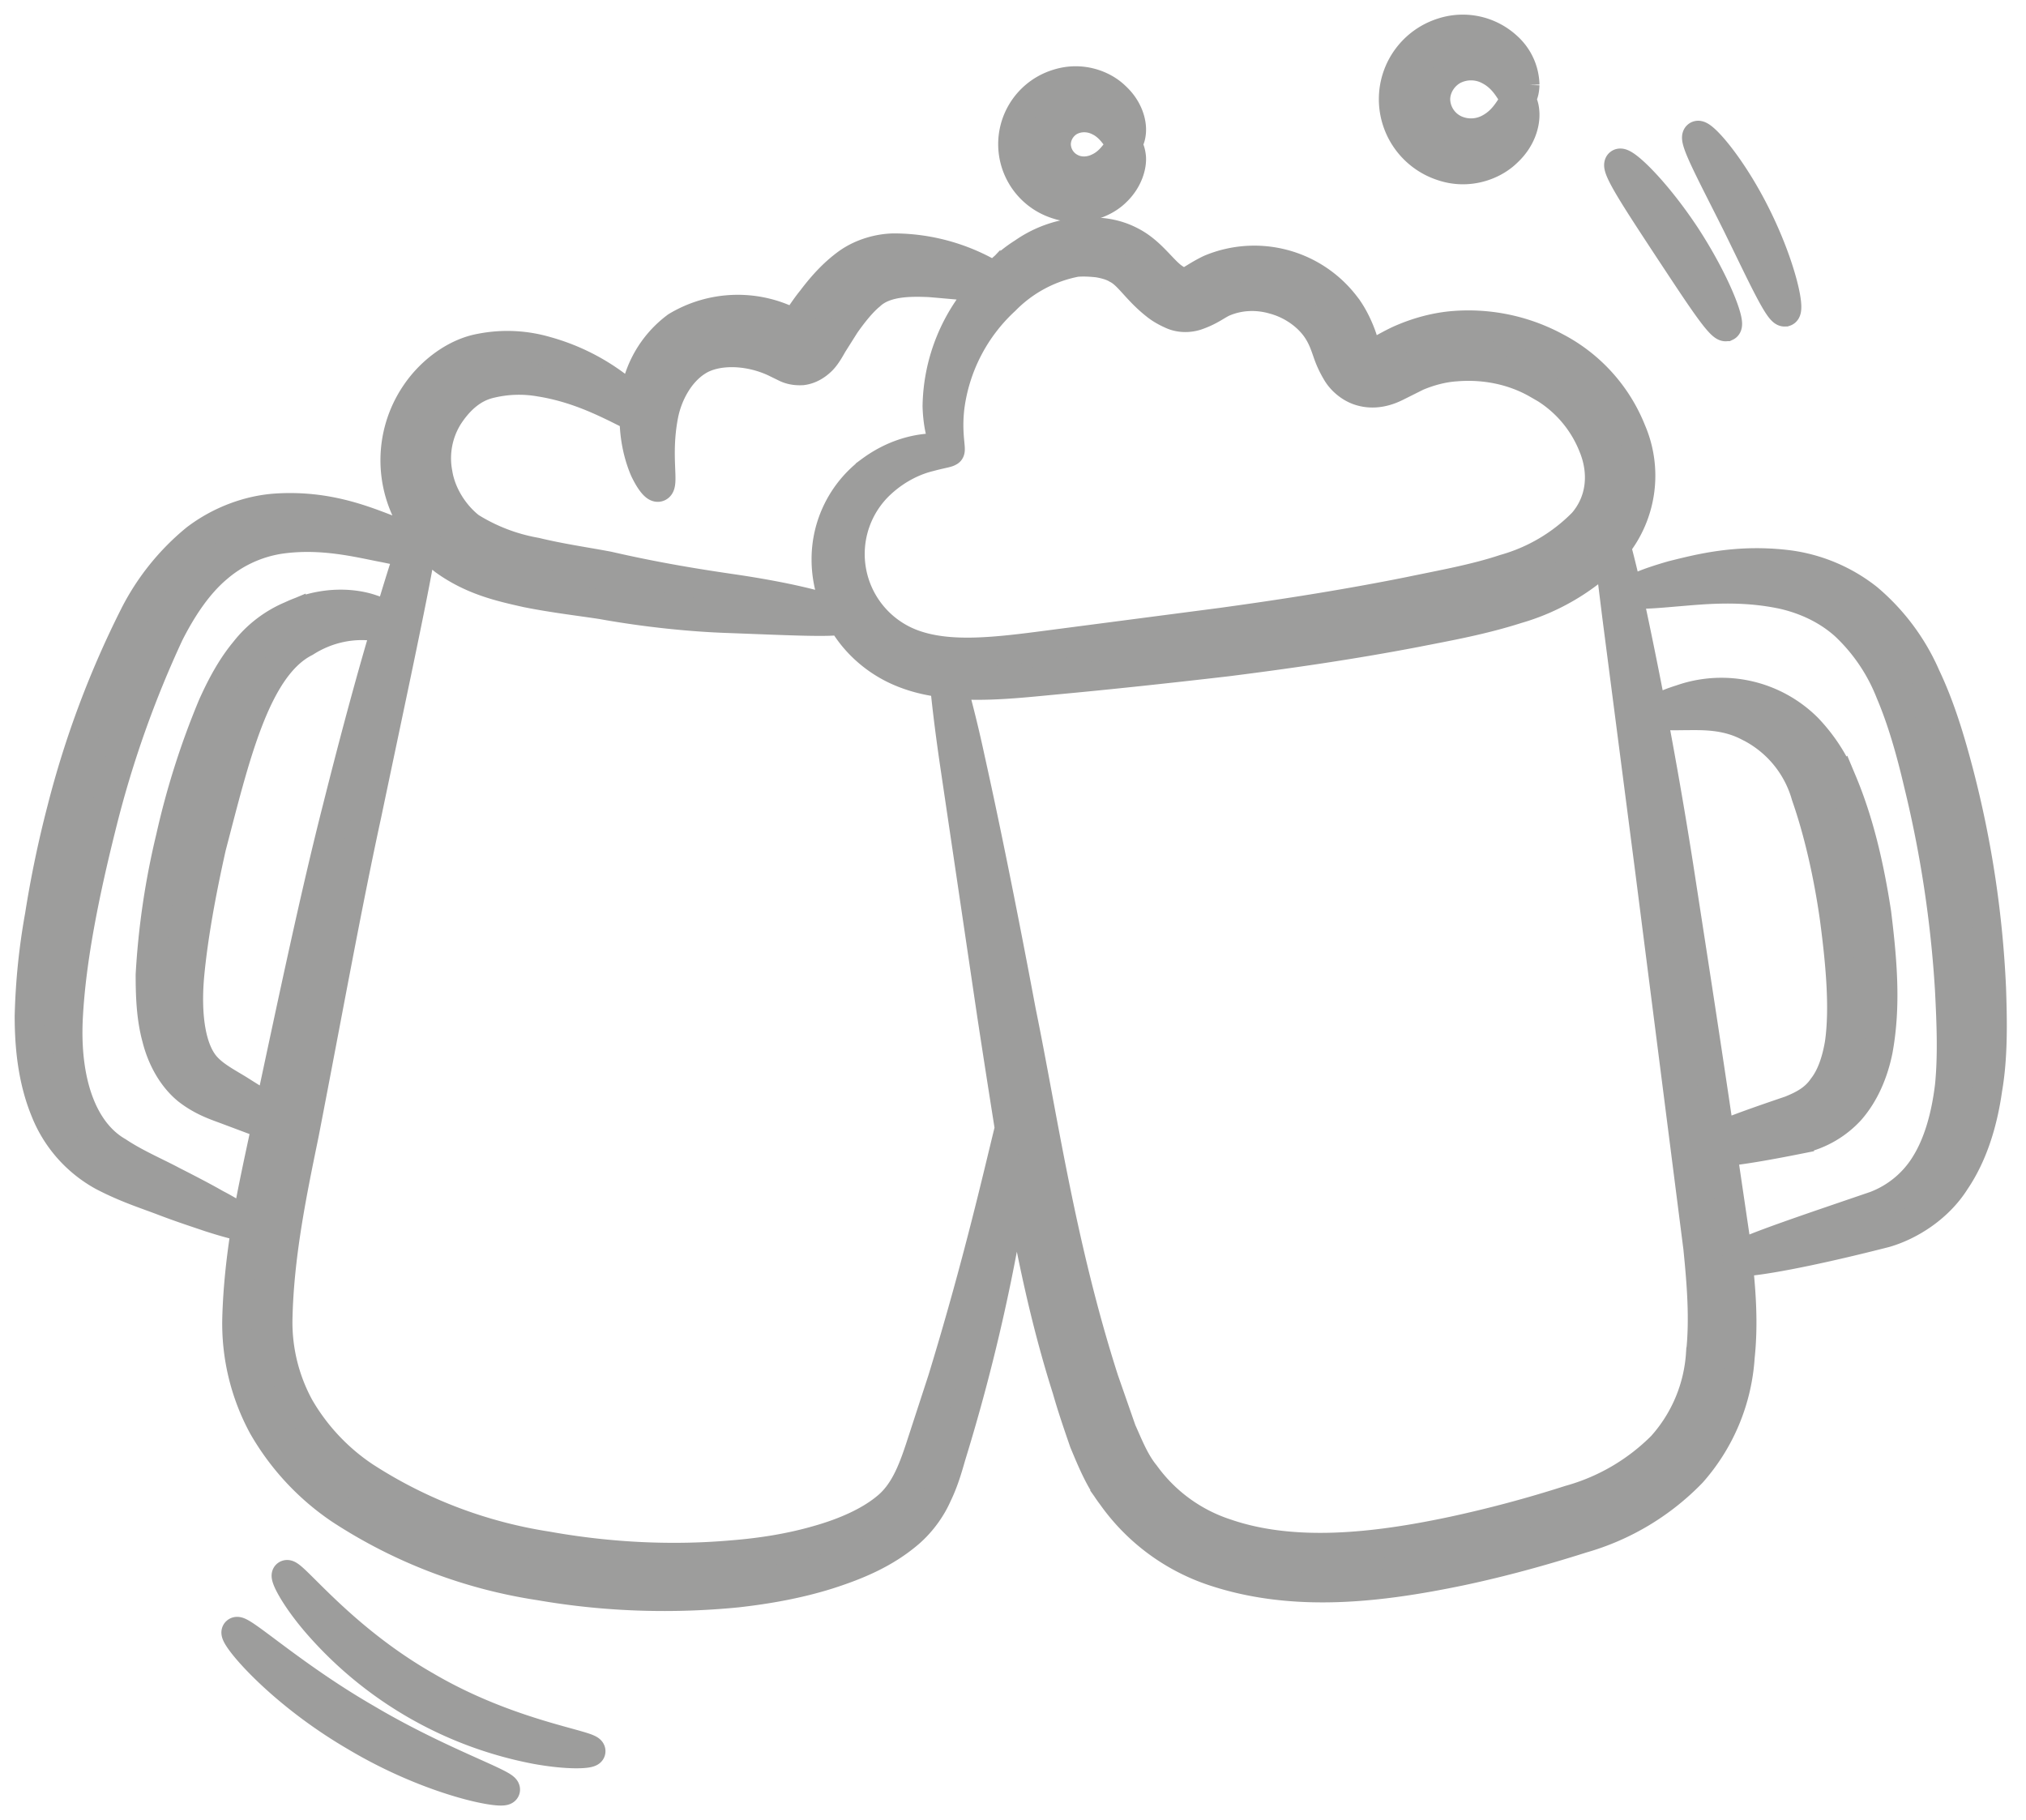
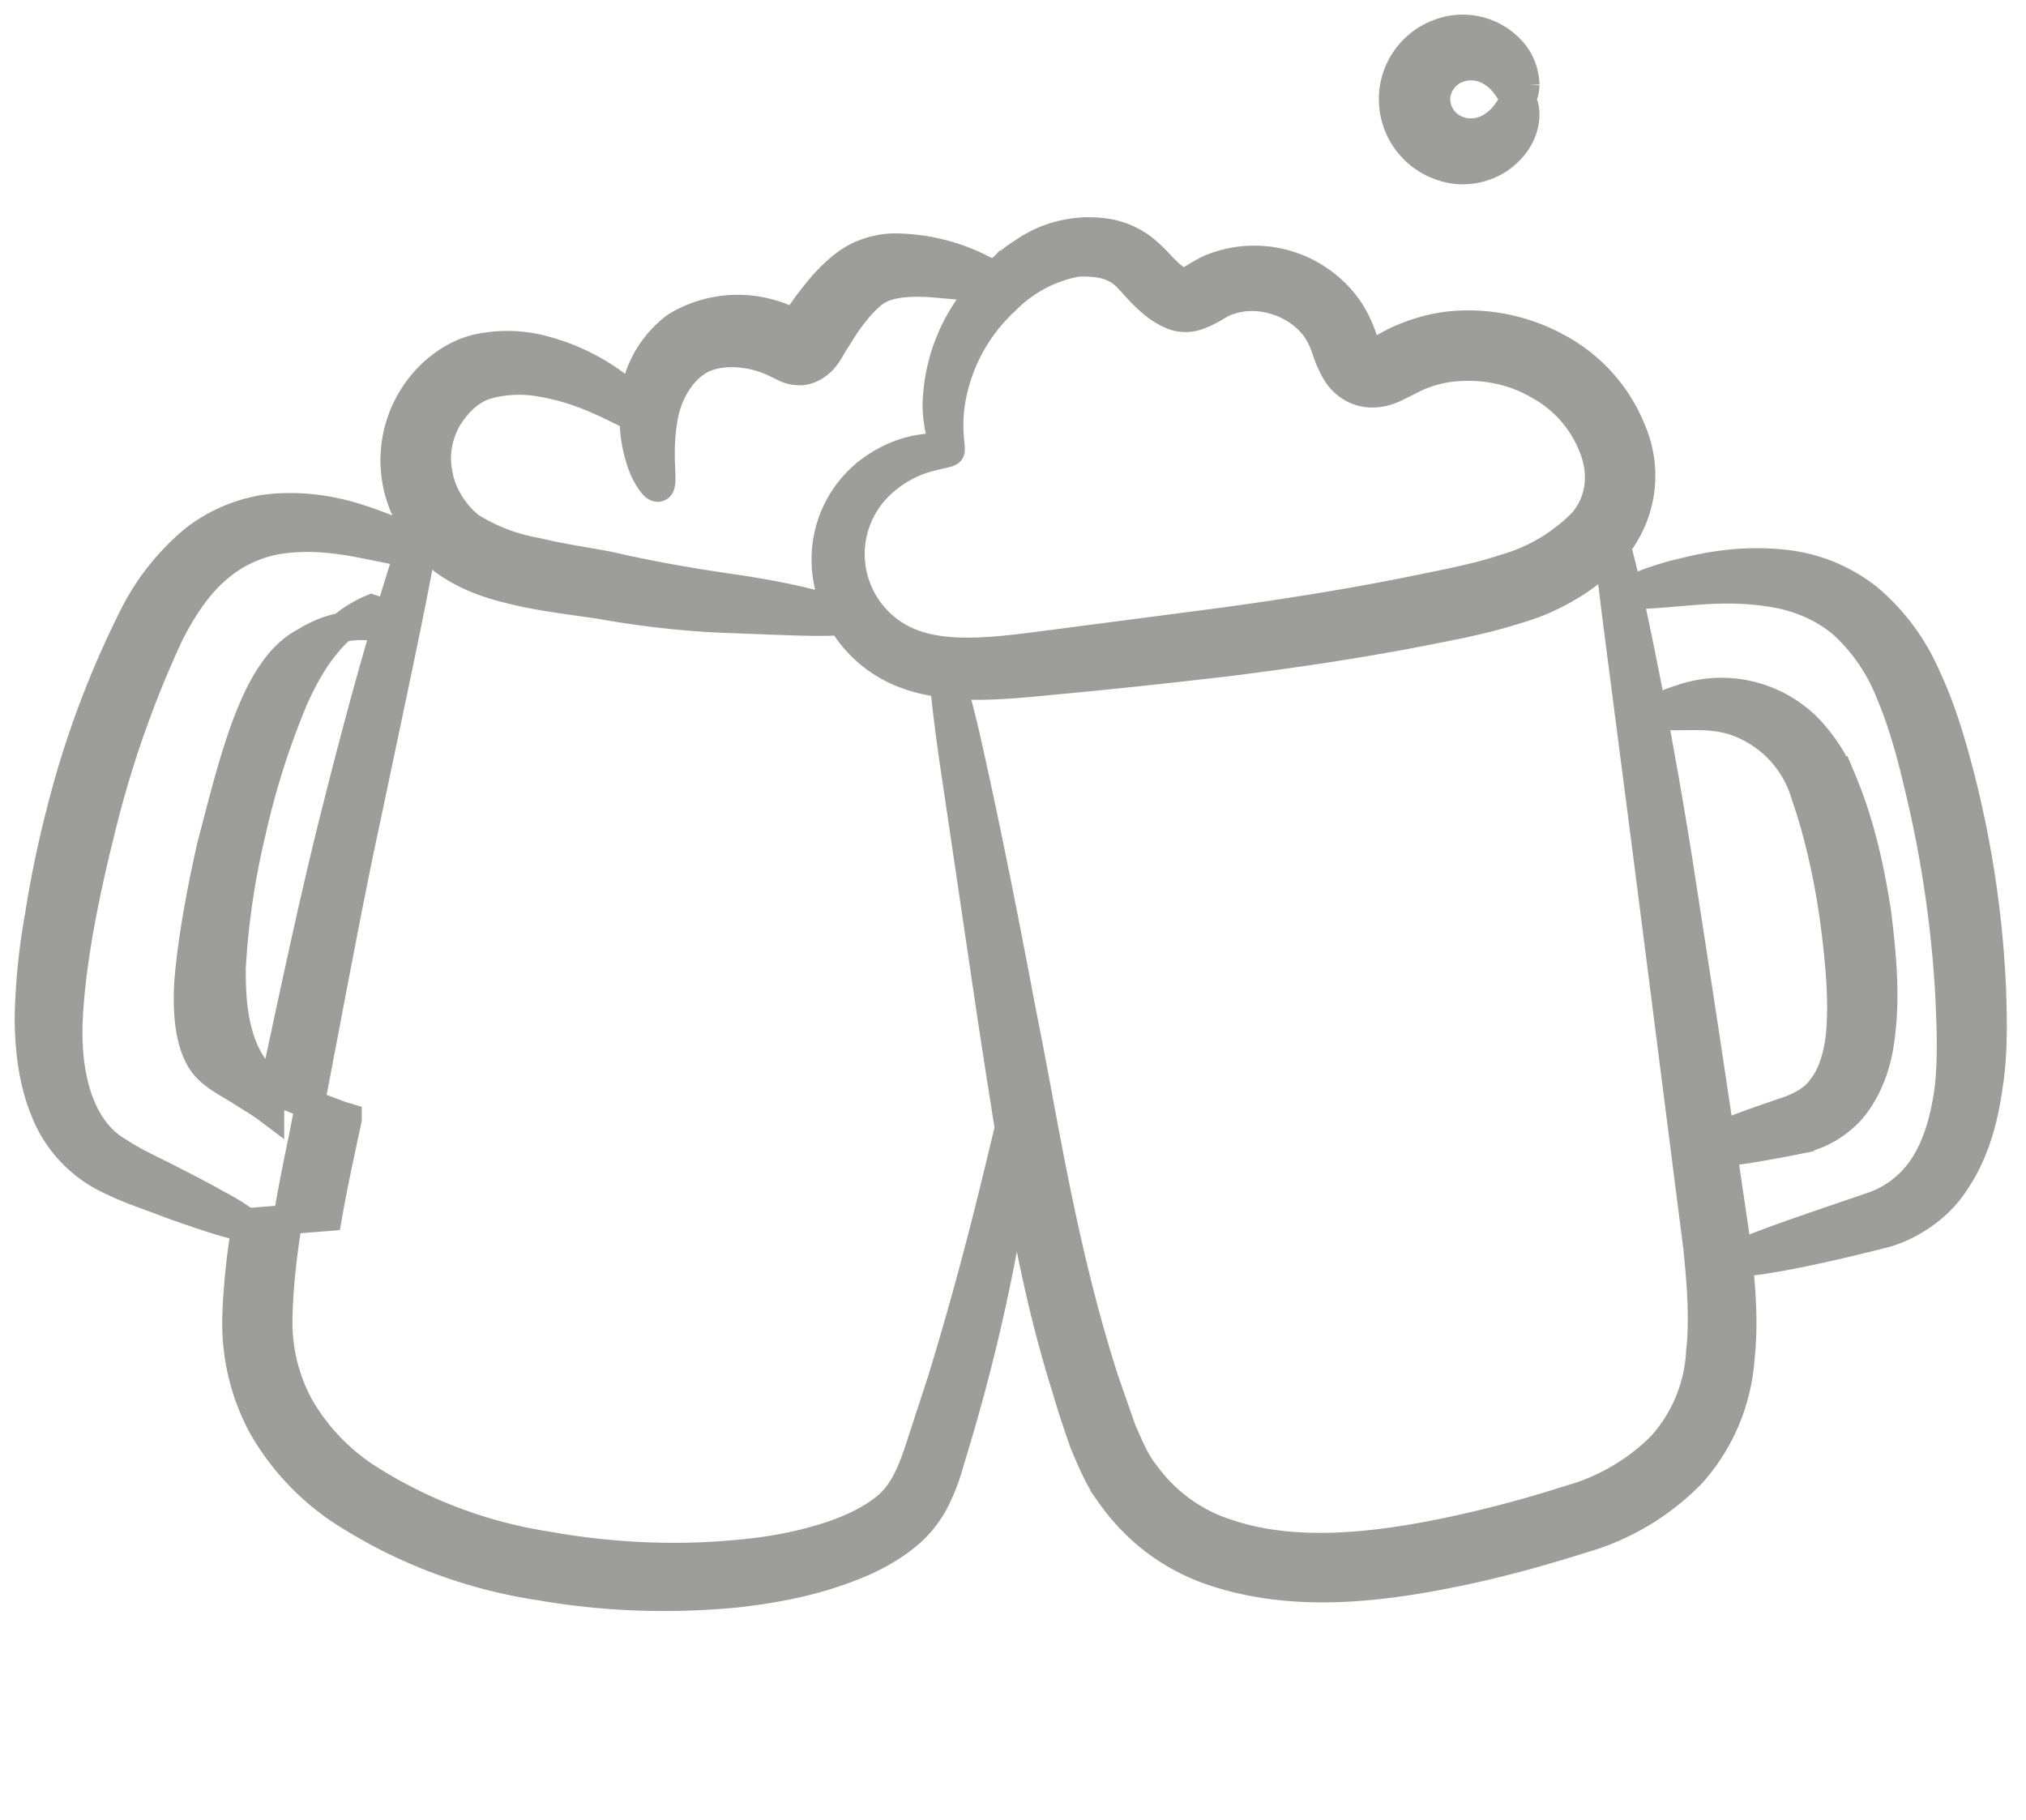
<svg xmlns="http://www.w3.org/2000/svg" width="69" height="62" fill="none" viewBox="0 0 69 62">
-   <path fill="#9D9D9C" stroke="#9D9D9C" d="M67.82 33.65a35.3 35.3 0 0 0-1.1-7.3c-.3-1.15-.64-2.28-1.13-3.31a7.26 7.26 0 0 0-1.98-2.66 5.52 5.52 0 0 0-2.69-1.14c-1.75-.22-3.08.14-3.97.36-.9.26-1.36.46-1.34.57.02.1.54.07 1.44-.01.89-.07 2.21-.23 3.69.09.73.17 1.48.5 2.1 1.06a6.27 6.27 0 0 1 1.54 2.28c.4.94.7 2 .96 3.11a39.58 39.58 0 0 1 1.06 7.02c.06 1.16.1 2.25 0 3.26-.12 1-.37 1.92-.8 2.63a3.43 3.43 0 0 1-1.74 1.46c-2.4.82-4.13 1.4-4.69 1.71l-.05-.43-.46-3.12c.58-.05 1.47-.2 2.62-.43a3.25 3.25 0 0 0 1.73-.98c.5-.57.8-1.3.95-2.04.28-1.52.15-3.05-.05-4.68-.25-1.63-.6-3.12-1.17-4.48a5.8 5.8 0 0 0-1.19-1.83 4.15 4.15 0 0 0-4.3-.97c-.58.18-.87.35-.85.45.02.1.36.11.94.1.57 0 1.38-.05 2.18.36a3.78 3.78 0 0 1 1.99 2.38c.42 1.2.76 2.68.97 4.18.2 1.51.34 3.04.17 4.24-.1.6-.28 1.13-.57 1.5-.27.4-.66.61-1.11.79-1.03.35-1.86.64-2.4.88-.5-3.4-.98-6.48-1.4-9.2a164.1 164.1 0 0 0-1.59-8.62c-.21-.99-.4-1.76-.54-2.28a3.86 3.86 0 0 0 .52-3.93A5.5 5.5 0 0 0 53 11.83a6.28 6.28 0 0 0-3.58-.73c-.6.06-1.2.23-1.76.48-.28.13-.54.28-.7.37-.19.1-.28.08-.28.08 0 .03-.15-.12-.27-.47-.1-.32-.32-.82-.6-1.17a3.9 3.9 0 0 0-4.6-1.22c-.4.19-.7.42-.83.46-.03.01-.06.02-.1 0-.1-.04-.2-.09-.3-.16-.39-.26-.77-.9-1.46-1.25-.34-.18-.7-.27-1.04-.3a3.9 3.9 0 0 0-2.64.69c-.37.23-.68.51-.98.8a6.62 6.62 0 0 0-3.39-.96c-.48 0-1.11.15-1.62.52-.48.35-.86.78-1.2 1.23-.18.22-.34.46-.5.7l-.08.13-.11-.05a4.05 4.05 0 0 0-3.92.14 3.6 3.6 0 0 0-1.44 2.54l-.3-.28a7.14 7.14 0 0 0-2.7-1.42 4.72 4.72 0 0 0-2.23-.1c-.85.15-1.69.77-2.21 1.54a4.04 4.04 0 0 0 .06 4.64c-.04.12-.1.25-.14.4a8 8 0 0 0-.77-.37c-.85-.32-2.14-.88-3.92-.76-.88.06-1.88.4-2.73 1.05a8.1 8.1 0 0 0-2.06 2.55 32.44 32.44 0 0 0-2.5 6.67 37.46 37.46 0 0 0-.75 3.6A22.27 22.27 0 0 0 1 34.61c0 1.12.13 2.22.54 3.22a4.37 4.37 0 0 0 1.95 2.22c.8.42 1.48.63 2.08.86.6.23 1.13.4 1.57.55.62.2 1.03.3 1.24.33-.16 1-.28 2.03-.31 3.11a7.35 7.35 0 0 0 .89 3.69 8.54 8.54 0 0 0 2.62 2.82 17.06 17.06 0 0 0 6.81 2.6c2.31.4 4.57.45 6.71.24 1.07-.12 2.11-.31 3.1-.62 1-.32 1.96-.72 2.78-1.43.4-.35.74-.82.94-1.28.22-.45.35-.9.47-1.32a64.7 64.7 0 0 0 2.2-9.75l.02-.1.13.76c.38 2.15.85 4.46 1.6 6.82.17.6.37 1.18.58 1.79.26.62.52 1.27.95 1.83a6.91 6.91 0 0 0 3.41 2.55c2.77.94 5.72.58 8.5 0 1.41-.3 2.78-.68 4.1-1.1a8.4 8.4 0 0 0 3.74-2.24 6.58 6.58 0 0 0 1.64-3.94c.12-1.13.04-2.2-.07-3.24.6 0 2.36-.31 5.02-.99.83-.24 1.8-.84 2.38-1.76.61-.9.94-2 1.1-3.13.19-1.1.17-2.27.13-3.46ZM15.27 14.18c.37-.57.83-.97 1.4-1.11a4.13 4.13 0 0 1 1.73-.06c1.12.18 2 .6 2.6.89l.6.3c0 .79.18 1.4.35 1.8.2.42.38.62.47.59.22-.06-.09-1.06.18-2.45.13-.67.52-1.45 1.17-1.85.63-.39 1.69-.38 2.6.04l.41.2c.18.08.36.1.54.09.26-.03.49-.17.67-.35.18-.18.34-.5.38-.56l.41-.65c.28-.4.58-.77.86-1 .5-.47 1.34-.47 2.02-.44.84.07 1.5.14 1.91.15a6.07 6.07 0 0 0-1.65 4.06c.03 1.08.37 1.58.41 1.55.1-.02-.1-.57.02-1.54a6 6 0 0 1 1.88-3.61 4.6 4.6 0 0 1 2.42-1.3c.23-.02.48-.01.75.02.23.04.46.1.64.21.4.2.67.72 1.32 1.23.16.13.34.23.54.32.26.12.57.13.85.04.5-.17.73-.39.97-.48.49-.2 1.08-.24 1.66-.07.56.15 1.1.5 1.44.97.18.26.26.45.4.86.07.2.16.41.31.66.14.24.43.52.8.63.5.15.95-.01 1.23-.15l.7-.35c.4-.17.86-.3 1.32-.33.94-.08 1.93.1 2.78.59a4.1 4.1 0 0 1 1.9 2.12c.37.9.28 1.87-.35 2.6a6.03 6.03 0 0 1-2.67 1.58c-1.02.34-2.16.54-3.26.77-2.2.44-4.33.77-6.37 1.05l-5.82.76c-1.83.24-3.51.46-4.8-.06a3.27 3.27 0 0 1-.98-5.44c.6-.55 1.23-.8 1.65-.9.44-.12.68-.14.68-.2 0-.03-.23-.12-.73-.09-.47.04-1.2.2-1.97.77a3.76 3.76 0 0 0-1.5 3.03c0 .58.14 1.21.43 1.8-.5-.22-1.8-.55-3.66-.82-1.23-.18-2.59-.4-4.2-.77-.8-.15-1.64-.27-2.46-.47a6.25 6.25 0 0 1-2.24-.86c-.57-.45-.99-1.14-1.1-1.83a2.7 2.7 0 0 1 .36-1.94ZM8.4 41.65a7.83 7.83 0 0 0-1.04-.64c-.4-.23-.9-.49-1.47-.78-.56-.3-1.27-.6-1.87-1-1.27-.73-1.8-2.5-1.7-4.54.1-2.03.58-4.36 1.17-6.7a35.97 35.97 0 0 1 2.27-6.4c.46-.91 1-1.7 1.64-2.24a4.25 4.25 0 0 1 2.1-.98c1.46-.22 2.75.13 3.61.29l.82.17a75.33 75.33 0 0 0-.68 2.2 2.4 2.4 0 0 0-.59-.28c-.6-.21-1.65-.3-2.75.22a3.92 3.92 0 0 0-1.57 1.2c-.45.54-.8 1.19-1.1 1.86a26.83 26.83 0 0 0-1.43 4.5 26.16 26.16 0 0 0-.69 4.67c0 .75.03 1.48.22 2.17.17.68.53 1.34 1.05 1.76.53.41 1.02.55 1.41.7l1.04.39.23.07v.06c-.23 1.07-.47 2.16-.67 3.3Zm.78-3.85a2.03 2.03 0 0 1-.1-.08c-.24-.17-.56-.36-.92-.59-.37-.23-.8-.45-1.09-.75-.57-.57-.73-1.78-.62-3.1.12-1.33.4-2.87.75-4.43.8-3.05 1.5-6.12 3.2-6.98.8-.51 1.6-.6 2.16-.56.24 0 .44.03.6.04-.48 1.6-1.05 3.69-1.68 6.2-.74 2.9-1.48 6.41-2.3 10.25Zm22.92 9.18-.76 2.33c-.27.82-.56 1.55-1.15 2.03-.6.5-1.46.87-2.35 1.12-.9.26-1.87.42-2.87.5-2.01.18-4.17.09-6.34-.3a15.87 15.87 0 0 1-6.23-2.38 7.17 7.17 0 0 1-2.2-2.35 6.02 6.02 0 0 1-.74-2.96c.04-2.18.48-4.31.9-6.35.8-4.13 1.46-7.79 2.13-10.87.88-4.2 1.55-7.3 1.82-8.88.13.01.22.01.23-.03 0-.03-.06-.1-.19-.18l.05-.3c.22.26.45.51.73.73.96.69 1.92.9 2.81 1.1.9.18 1.76.28 2.55.4 1.55.28 3.1.43 4.3.47 2.13.08 3.52.15 3.89.05l.03.07c.4.69 1.06 1.3 1.86 1.66.51.23 1.05.36 1.6.42.05.53.15 1.43.33 2.67l1.28 8.65a629 629 0 0 0 .6 3.85c-.4 1.62-1.08 4.63-2.28 8.55Zm25.82-.87a5.2 5.2 0 0 1-1.32 3.14 7.13 7.13 0 0 1-3.15 1.84 41.6 41.6 0 0 1-3.96 1.06c-2.67.57-5.43.87-7.73.08A5.5 5.5 0 0 1 39 50.22c-.36-.44-.57-.99-.8-1.5L37.6 47c-1.47-4.58-2.08-8.95-2.82-12.56-.68-3.63-1.28-6.55-1.73-8.57a44.01 44.01 0 0 0-.63-2.57c1.14.1 2.33-.03 3.48-.14 1.84-.17 3.8-.38 5.87-.62 2.06-.26 4.23-.57 6.47-1 1.12-.22 2.24-.42 3.43-.8a7.43 7.43 0 0 0 3.14-1.83l.26 2.1 1.12 8.65 1.64 12.85c.12 1.2.22 2.42.09 3.6ZM49.12 5.66c.88.3 1.74-.02 2.2-.47.49-.45.62-.98.61-1.31-.01-.34-.12-.5-.22-.5-.2-.01-.33.65-1 1a1.3 1.3 0 0 1-1.14.04 1.16 1.16 0 0 1-.68-1.03c0-.46.3-.87.68-1.04a1.3 1.3 0 0 1 1.14.04c.68.35.8 1.02 1 1 .1 0 .21-.16.22-.5a1.8 1.8 0 0 0-.6-1.3 2.23 2.23 0 0 0-2.21-.48 2.38 2.38 0 0 0-1.66 2.28 2.4 2.4 0 0 0 1.66 2.27Z" />
-   <path fill="#9D9D9C" d="M36.03 6.97c.8.25 1.57-.03 1.98-.44.42-.4.54-.89.52-1.17-.02-.3-.14-.44-.23-.44-.2-.01-.35.55-.91.8-.27.13-.62.16-.92 0a.92.92 0 0 1-.5-.8c0-.36.22-.67.5-.81.3-.15.65-.13.92 0 .56.25.7.82.91.8.1 0 .2-.14.23-.43.02-.3-.1-.77-.53-1.18a1.99 1.99 0 0 0-1.98-.45 2.15 2.15 0 0 0 .01 4.11Z" />
-   <path stroke="#9D9D9C" d="M38.3 4.92c.1 0 .2.14.23.44.02.28-.1.77-.52 1.17-.4.4-1.18.7-1.98.44a2.15 2.15 0 0 1 0-4.12c.8-.25 1.56.04 1.97.45.43.4.55.88.53 1.18-.02.3-.14.44-.23.44Zm0 0c-.2-.01-.35.55-.91.8-.27.13-.62.16-.92 0a.92.92 0 0 1-.5-.8c0-.36.22-.67.5-.81.3-.15.65-.13.92 0 .56.25.7.82.91.8Z" />
-   <path fill="#9D9D9C" stroke="#9D9D9C" d="M58.8 11.12c.17-.08-.36-1.5-1.38-3.07-1.02-1.55-2.12-2.61-2.27-2.48-.15.14.67 1.37 1.66 2.88 1 1.51 1.8 2.76 1.98 2.67ZM60.8 10.62c.18-.06-.14-1.57-.98-3.26-.84-1.7-1.86-2.85-2.01-2.74-.17.11.55 1.42 1.37 3.07.8 1.63 1.42 2.99 1.61 2.93ZM14.49 57.42c-2.92-1.67-4.56-3.92-4.73-3.78-.07.05.23.69.96 1.56a13.11 13.11 0 0 0 7.56 4.39c1.12.2 1.83.15 1.84.06.04-.22-2.74-.53-5.63-2.23ZM12.47 58.53c-2.53-1.46-4.28-3.1-4.42-2.95-.15.11 1.43 2.04 4.06 3.57 2.6 1.55 5.05 1.99 5.1 1.81.05-.2-2.23-.94-4.74-2.43Z" />
+   <path fill="#9D9D9C" stroke="#9D9D9C" d="M67.82 33.65a35.3 35.3 0 0 0-1.1-7.3c-.3-1.15-.64-2.28-1.13-3.31a7.26 7.26 0 0 0-1.98-2.66 5.52 5.52 0 0 0-2.69-1.14c-1.75-.22-3.08.14-3.97.36-.9.26-1.36.46-1.34.57.02.1.54.07 1.44-.01.89-.07 2.21-.23 3.69.09.73.17 1.48.5 2.1 1.06a6.27 6.27 0 0 1 1.54 2.28c.4.94.7 2 .96 3.11a39.58 39.58 0 0 1 1.06 7.02c.06 1.16.1 2.25 0 3.26-.12 1-.37 1.92-.8 2.63a3.43 3.43 0 0 1-1.74 1.46c-2.4.82-4.13 1.4-4.69 1.71l-.05-.43-.46-3.12c.58-.05 1.47-.2 2.62-.43a3.25 3.25 0 0 0 1.73-.98c.5-.57.8-1.3.95-2.04.28-1.52.15-3.05-.05-4.68-.25-1.63-.6-3.12-1.17-4.48a5.8 5.8 0 0 0-1.19-1.83 4.15 4.15 0 0 0-4.3-.97c-.58.18-.87.35-.85.45.02.1.36.11.94.1.57 0 1.38-.05 2.18.36a3.78 3.78 0 0 1 1.99 2.38c.42 1.2.76 2.68.97 4.18.2 1.51.34 3.04.17 4.24-.1.6-.28 1.13-.57 1.5-.27.4-.66.61-1.11.79-1.03.35-1.86.64-2.4.88-.5-3.4-.98-6.48-1.4-9.2a164.1 164.1 0 0 0-1.59-8.62c-.21-.99-.4-1.76-.54-2.28a3.86 3.86 0 0 0 .52-3.93A5.5 5.5 0 0 0 53 11.83a6.28 6.28 0 0 0-3.58-.73c-.6.06-1.2.23-1.76.48-.28.13-.54.28-.7.37-.19.1-.28.08-.28.08 0 .03-.15-.12-.27-.47-.1-.32-.32-.82-.6-1.17a3.9 3.9 0 0 0-4.6-1.22c-.4.19-.7.42-.83.46-.03.01-.06.02-.1 0-.1-.04-.2-.09-.3-.16-.39-.26-.77-.9-1.46-1.25-.34-.18-.7-.27-1.04-.3a3.9 3.9 0 0 0-2.64.69c-.37.23-.68.51-.98.8a6.62 6.62 0 0 0-3.39-.96c-.48 0-1.11.15-1.62.52-.48.35-.86.78-1.2 1.23-.18.22-.34.46-.5.7l-.08.13-.11-.05a4.05 4.05 0 0 0-3.92.14 3.6 3.6 0 0 0-1.44 2.54l-.3-.28a7.14 7.14 0 0 0-2.7-1.42 4.72 4.72 0 0 0-2.23-.1c-.85.15-1.69.77-2.21 1.54a4.04 4.04 0 0 0 .06 4.64c-.04.12-.1.25-.14.4a8 8 0 0 0-.77-.37c-.85-.32-2.14-.88-3.92-.76-.88.06-1.88.4-2.73 1.05a8.1 8.1 0 0 0-2.06 2.55 32.44 32.44 0 0 0-2.5 6.67 37.46 37.46 0 0 0-.75 3.6A22.27 22.27 0 0 0 1 34.61c0 1.12.13 2.22.54 3.22a4.37 4.37 0 0 0 1.95 2.22c.8.42 1.48.63 2.08.86.6.23 1.13.4 1.57.55.62.2 1.03.3 1.24.33-.16 1-.28 2.03-.31 3.11a7.35 7.35 0 0 0 .89 3.69 8.54 8.54 0 0 0 2.62 2.82 17.06 17.06 0 0 0 6.81 2.6c2.31.4 4.57.45 6.71.24 1.07-.12 2.11-.31 3.1-.62 1-.32 1.96-.72 2.78-1.43.4-.35.74-.82.94-1.28.22-.45.35-.9.47-1.32a64.7 64.7 0 0 0 2.2-9.75l.02-.1.13.76c.38 2.15.85 4.46 1.6 6.82.17.6.37 1.18.58 1.79.26.62.52 1.27.95 1.83a6.91 6.91 0 0 0 3.41 2.55c2.77.94 5.72.58 8.5 0 1.41-.3 2.78-.68 4.1-1.1a8.4 8.4 0 0 0 3.74-2.24 6.58 6.58 0 0 0 1.64-3.94c.12-1.13.04-2.2-.07-3.24.6 0 2.36-.31 5.02-.99.83-.24 1.8-.84 2.38-1.76.61-.9.94-2 1.1-3.13.19-1.1.17-2.27.13-3.46ZM15.27 14.18c.37-.57.83-.97 1.4-1.11a4.13 4.13 0 0 1 1.73-.06c1.12.18 2 .6 2.6.89l.6.3c0 .79.18 1.4.35 1.8.2.42.38.62.47.59.22-.06-.09-1.06.18-2.45.13-.67.52-1.45 1.17-1.85.63-.39 1.69-.38 2.6.04l.41.2c.18.08.36.1.54.09.26-.03.49-.17.67-.35.18-.18.34-.5.38-.56l.41-.65c.28-.4.58-.77.86-1 .5-.47 1.34-.47 2.02-.44.84.07 1.5.14 1.91.15a6.07 6.07 0 0 0-1.65 4.06c.03 1.08.37 1.58.41 1.55.1-.02-.1-.57.02-1.54a6 6 0 0 1 1.88-3.61 4.6 4.6 0 0 1 2.42-1.3c.23-.02.48-.01.75.02.23.04.46.1.64.21.4.2.67.72 1.32 1.23.16.13.34.23.54.32.26.12.57.13.85.04.5-.17.73-.39.97-.48.49-.2 1.08-.24 1.66-.07.56.15 1.1.5 1.44.97.18.26.26.45.4.86.07.2.16.41.31.66.14.24.43.52.8.63.5.15.95-.01 1.23-.15l.7-.35c.4-.17.86-.3 1.32-.33.94-.08 1.93.1 2.78.59a4.1 4.1 0 0 1 1.9 2.12c.37.9.28 1.87-.35 2.6a6.03 6.03 0 0 1-2.67 1.58c-1.02.34-2.16.54-3.26.77-2.2.44-4.33.77-6.37 1.05l-5.82.76c-1.83.24-3.51.46-4.8-.06a3.27 3.27 0 0 1-.98-5.44c.6-.55 1.23-.8 1.65-.9.44-.12.68-.14.68-.2 0-.03-.23-.12-.73-.09-.47.04-1.2.2-1.97.77a3.76 3.76 0 0 0-1.5 3.03c0 .58.14 1.21.43 1.8-.5-.22-1.8-.55-3.66-.82-1.23-.18-2.59-.4-4.2-.77-.8-.15-1.64-.27-2.46-.47a6.25 6.25 0 0 1-2.24-.86c-.57-.45-.99-1.14-1.1-1.83a2.7 2.7 0 0 1 .36-1.94ZM8.4 41.65a7.83 7.83 0 0 0-1.04-.64c-.4-.23-.9-.49-1.47-.78-.56-.3-1.27-.6-1.87-1-1.27-.73-1.8-2.5-1.7-4.54.1-2.03.58-4.36 1.17-6.7a35.97 35.97 0 0 1 2.27-6.4c.46-.91 1-1.7 1.64-2.24a4.25 4.25 0 0 1 2.1-.98c1.46-.22 2.75.13 3.61.29l.82.17a75.33 75.33 0 0 0-.68 2.2 2.4 2.4 0 0 0-.59-.28a3.92 3.92 0 0 0-1.57 1.2c-.45.54-.8 1.19-1.1 1.86a26.83 26.83 0 0 0-1.43 4.5 26.16 26.16 0 0 0-.69 4.67c0 .75.03 1.48.22 2.17.17.68.53 1.34 1.05 1.76.53.41 1.02.55 1.41.7l1.04.39.23.07v.06c-.23 1.07-.47 2.16-.67 3.3Zm.78-3.85a2.03 2.03 0 0 1-.1-.08c-.24-.17-.56-.36-.92-.59-.37-.23-.8-.45-1.09-.75-.57-.57-.73-1.78-.62-3.1.12-1.33.4-2.87.75-4.43.8-3.05 1.5-6.12 3.2-6.98.8-.51 1.6-.6 2.16-.56.24 0 .44.03.6.04-.48 1.6-1.05 3.69-1.68 6.2-.74 2.9-1.48 6.41-2.3 10.25Zm22.92 9.18-.76 2.33c-.27.82-.56 1.55-1.15 2.03-.6.5-1.46.87-2.35 1.12-.9.26-1.87.42-2.87.5-2.01.18-4.17.09-6.34-.3a15.87 15.87 0 0 1-6.23-2.38 7.17 7.17 0 0 1-2.2-2.35 6.02 6.02 0 0 1-.74-2.96c.04-2.18.48-4.31.9-6.35.8-4.13 1.46-7.79 2.13-10.87.88-4.2 1.55-7.3 1.82-8.88.13.01.22.01.23-.03 0-.03-.06-.1-.19-.18l.05-.3c.22.26.45.51.73.73.96.69 1.92.9 2.81 1.1.9.18 1.76.28 2.55.4 1.55.28 3.1.43 4.3.47 2.13.08 3.52.15 3.89.05l.03.07c.4.69 1.06 1.3 1.86 1.66.51.23 1.05.36 1.6.42.05.53.15 1.43.33 2.67l1.28 8.65a629 629 0 0 0 .6 3.85c-.4 1.62-1.08 4.63-2.28 8.55Zm25.82-.87a5.2 5.2 0 0 1-1.32 3.14 7.13 7.13 0 0 1-3.15 1.84 41.6 41.6 0 0 1-3.96 1.06c-2.67.57-5.43.87-7.73.08A5.5 5.5 0 0 1 39 50.22c-.36-.44-.57-.99-.8-1.5L37.6 47c-1.47-4.58-2.08-8.95-2.82-12.56-.68-3.63-1.28-6.55-1.73-8.57a44.01 44.01 0 0 0-.63-2.57c1.14.1 2.33-.03 3.48-.14 1.84-.17 3.8-.38 5.87-.62 2.06-.26 4.23-.57 6.47-1 1.12-.22 2.24-.42 3.43-.8a7.43 7.43 0 0 0 3.14-1.83l.26 2.1 1.12 8.65 1.64 12.85c.12 1.2.22 2.42.09 3.6ZM49.12 5.66c.88.3 1.74-.02 2.2-.47.49-.45.62-.98.61-1.31-.01-.34-.12-.5-.22-.5-.2-.01-.33.65-1 1a1.3 1.3 0 0 1-1.14.04 1.16 1.16 0 0 1-.68-1.03c0-.46.3-.87.68-1.04a1.3 1.3 0 0 1 1.14.04c.68.35.8 1.02 1 1 .1 0 .21-.16.22-.5a1.8 1.8 0 0 0-.6-1.3 2.23 2.23 0 0 0-2.21-.48 2.38 2.38 0 0 0-1.66 2.28 2.4 2.4 0 0 0 1.66 2.27Z" />
</svg>